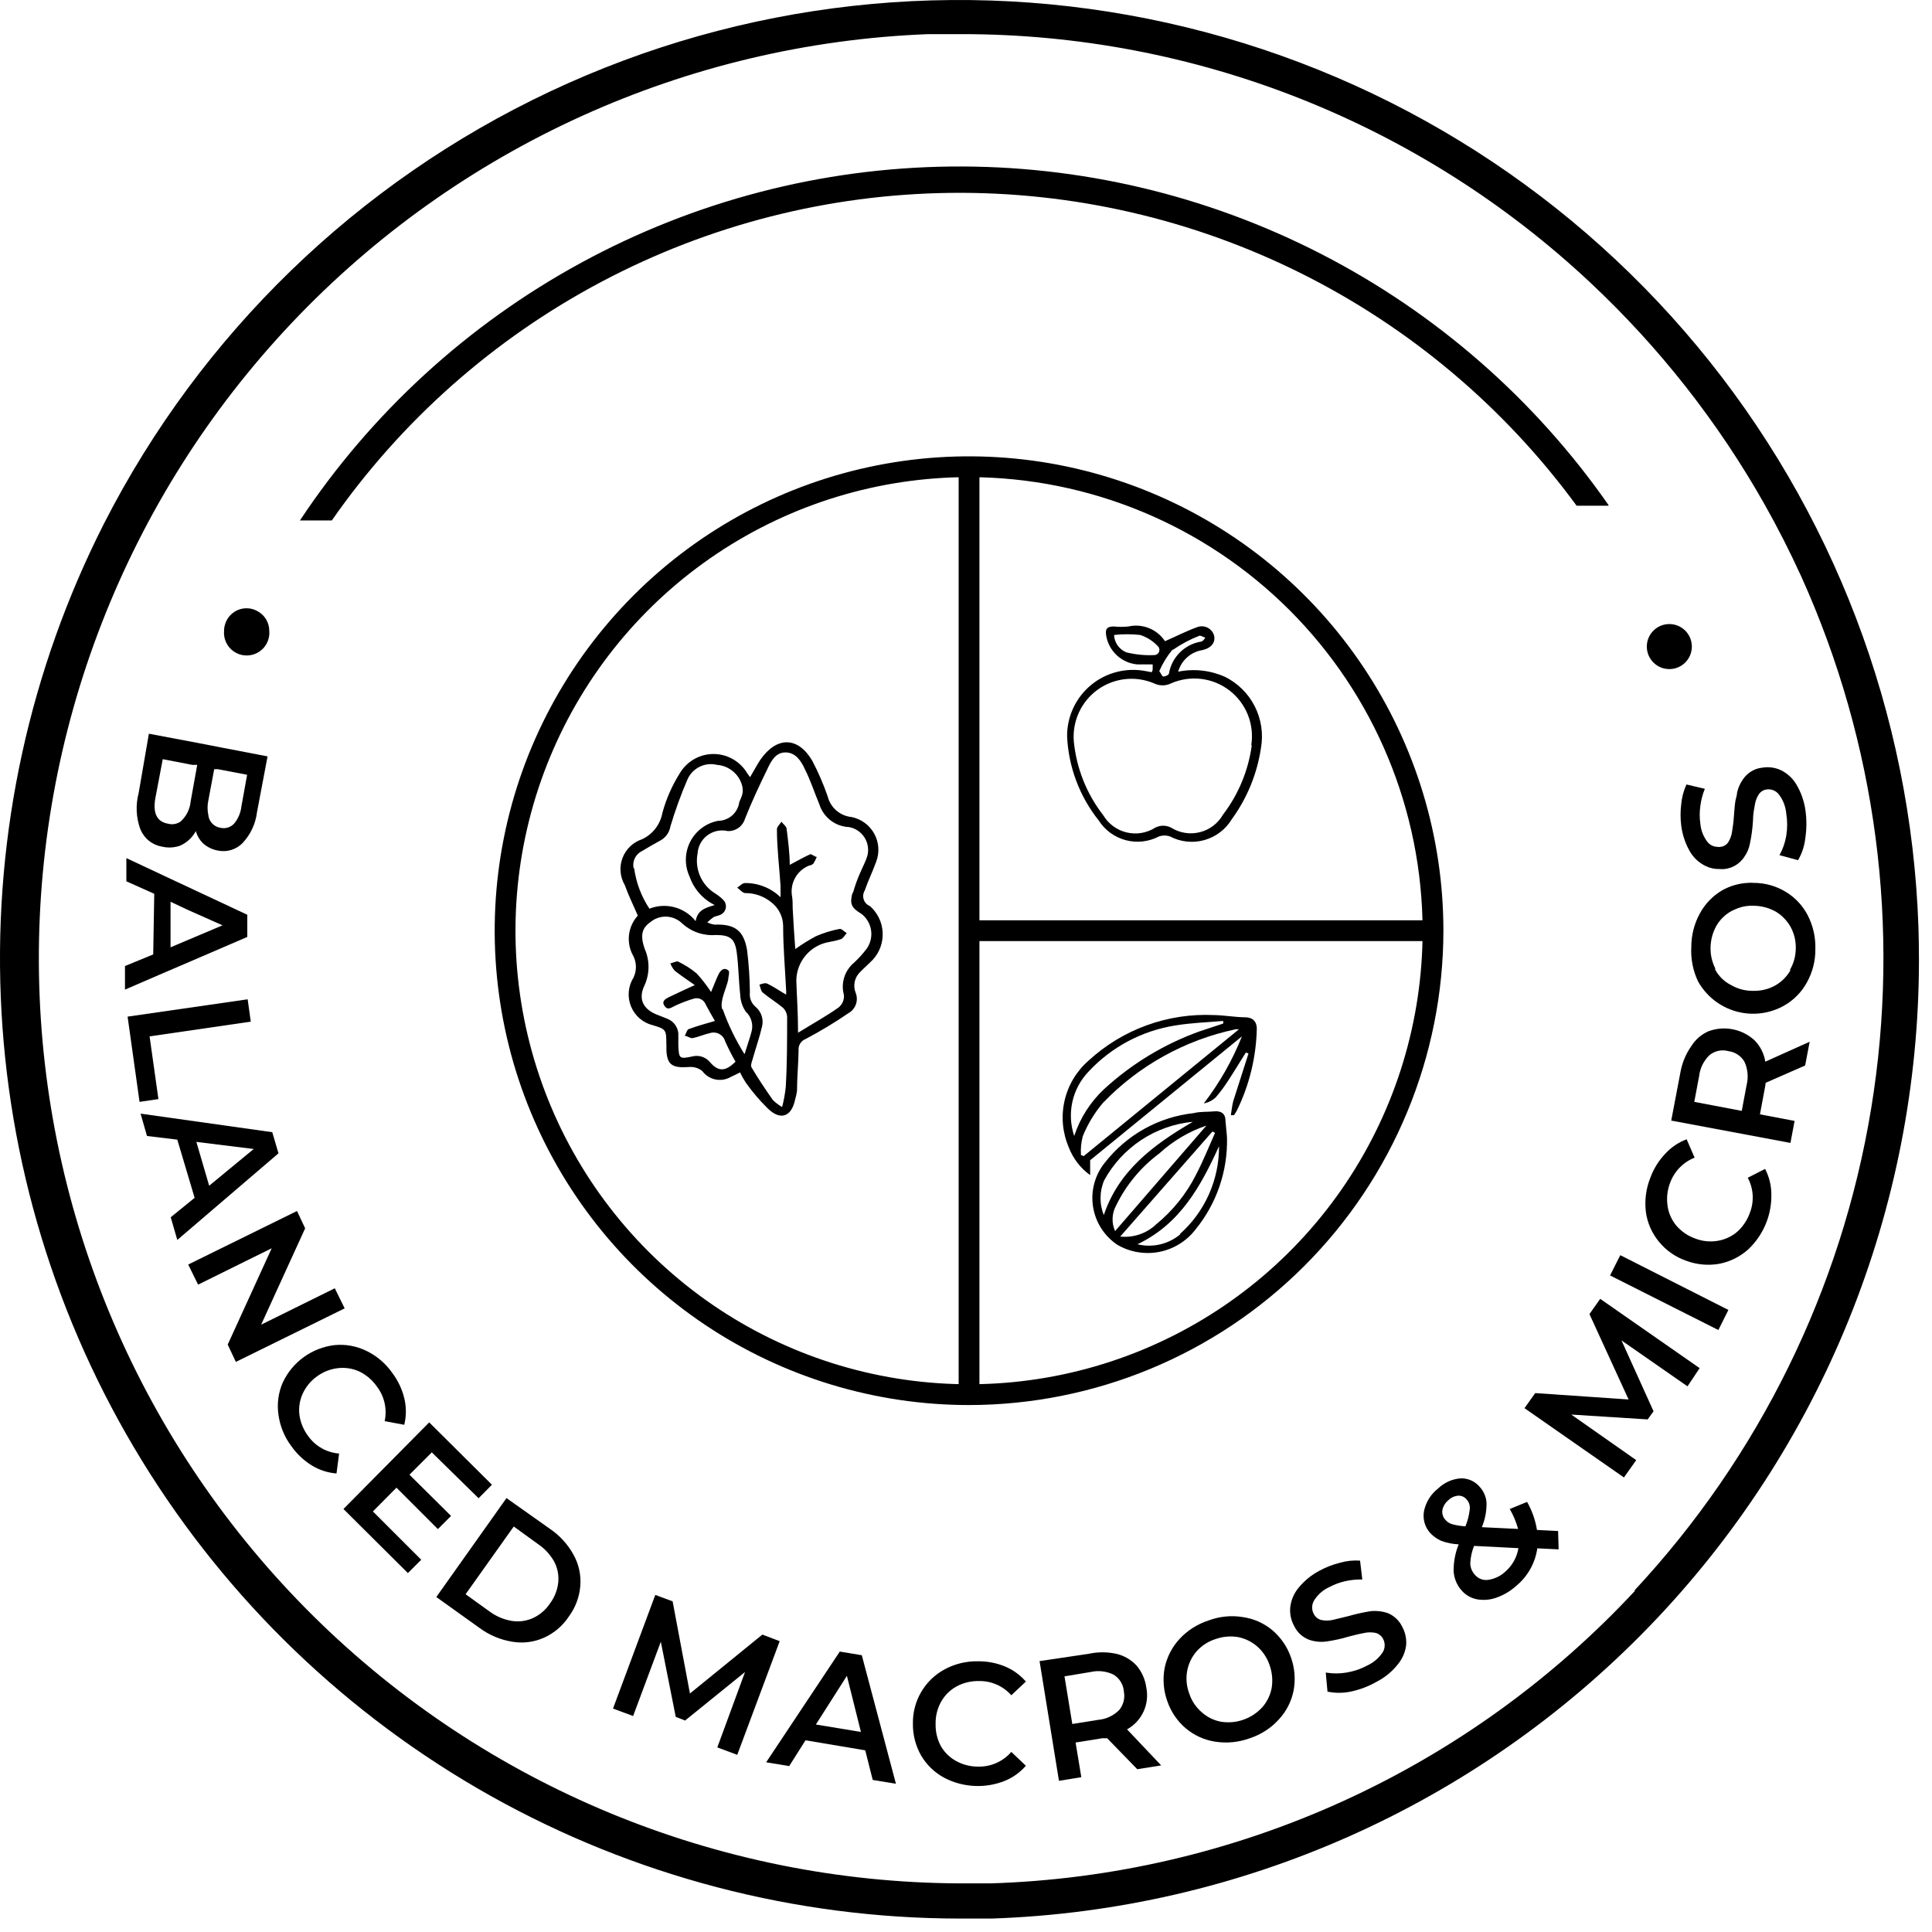
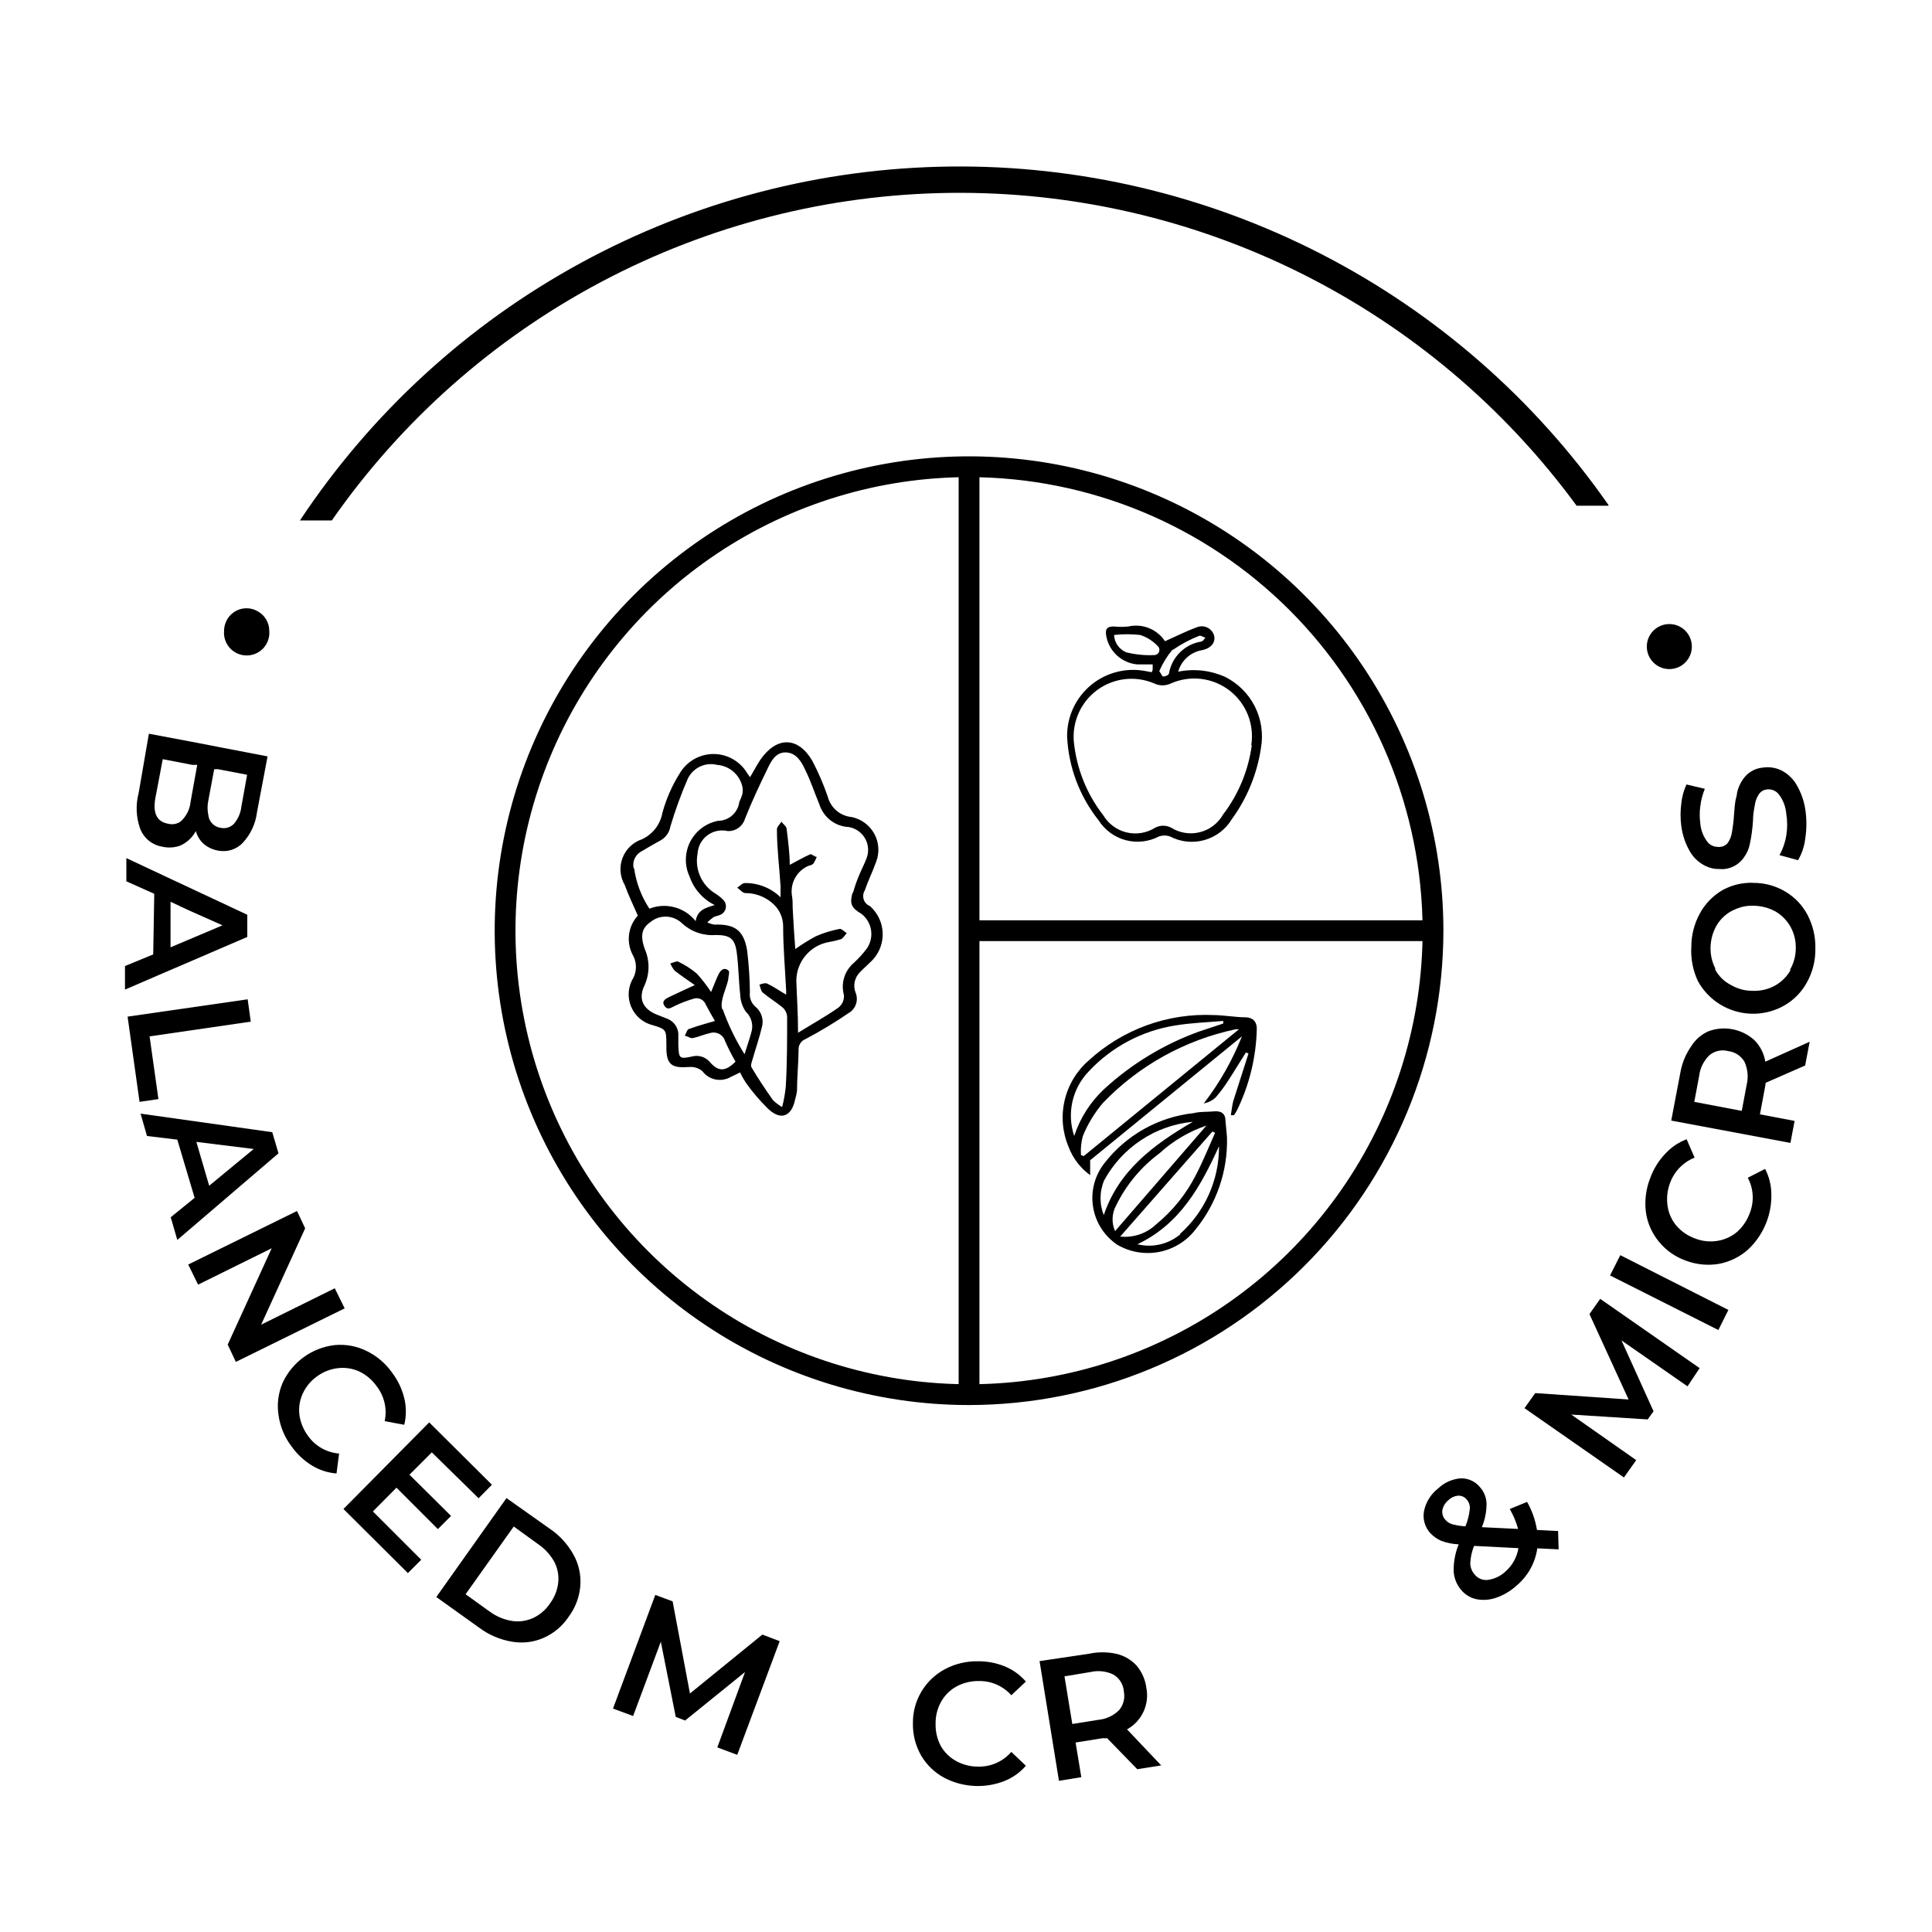
<svg xmlns="http://www.w3.org/2000/svg" width="96" height="96" viewBox="0 0 96 96" fill="none">
  <path d="M11.1 37.163L9.817 36.914L7.398 36.458L6.89 39.402C6.732 39.999 6.762 40.63 6.976 41.209C7.068 41.432 7.215 41.629 7.403 41.779C7.591 41.93 7.815 42.03 8.052 42.07C8.293 42.127 8.543 42.127 8.784 42.07C8.874 42.052 8.961 42.02 9.042 41.976C9.335 41.824 9.575 41.587 9.731 41.296C9.796 41.536 9.928 41.754 10.11 41.924C10.32 42.104 10.576 42.224 10.85 42.268C11.067 42.31 11.29 42.297 11.5 42.231C11.711 42.164 11.901 42.047 12.055 41.889C12.45 41.468 12.7 40.931 12.77 40.357L13.295 37.585L11.1 37.163ZM9.473 39.824C9.438 40.207 9.26 40.564 8.973 40.822C8.887 40.882 8.788 40.923 8.684 40.943C8.58 40.962 8.474 40.959 8.371 40.934C7.751 40.831 7.562 40.349 7.751 39.496L8.087 37.723L9.559 38.007H9.8L9.473 39.824ZM11.995 40.073C11.96 40.391 11.831 40.69 11.625 40.934C11.54 41.023 11.433 41.087 11.315 41.122C11.198 41.157 11.073 41.16 10.953 41.132C10.832 41.114 10.718 41.064 10.622 40.989C10.525 40.913 10.45 40.815 10.402 40.702C10.375 40.636 10.358 40.566 10.351 40.495C10.301 40.259 10.301 40.016 10.351 39.78L10.643 38.222H10.833L12.279 38.498L11.995 40.073Z" fill="black" />
  <path d="M8.534 43.697L6.279 42.639V43.792L7.665 44.412L7.613 47.425L6.21 48.002V49.173L8.044 48.381L9.61 47.709L12.288 46.556V45.454L8.534 43.697ZM8.474 47.072V45.152V44.808L9.335 45.213L11.057 45.979L8.474 47.072Z" fill="black" />
  <path d="M12.461 50.765L12.306 49.655L6.34 50.516L6.934 54.751L7.872 54.613L7.433 51.497L12.461 50.765Z" fill="black" />
  <path d="M13.528 56.258L6.985 55.336L7.304 56.447L8.81 56.628L9.671 59.52L8.483 60.484L8.81 61.612L13.838 57.308L13.528 56.258ZM10.394 58.918L9.757 56.74L12.607 57.093L10.394 58.918Z" fill="black" />
  <path d="M16.635 64.014L12.976 65.822L15.163 61.035L14.758 60.174L9.352 62.834L9.843 63.833L13.501 62.025L11.315 66.812L11.719 67.672L17.126 65.012L16.635 64.014Z" fill="black" />
  <path d="M20.087 69.471C19.977 69.023 19.778 68.602 19.501 68.232C19.171 67.755 18.724 67.373 18.201 67.121C17.712 66.884 17.167 66.785 16.626 66.837C16.071 66.902 15.541 67.108 15.089 67.437C14.636 67.766 14.276 68.206 14.043 68.714C13.829 69.212 13.757 69.761 13.837 70.298C13.913 70.867 14.135 71.407 14.482 71.865C14.752 72.249 15.098 72.574 15.498 72.82C15.869 73.046 16.288 73.182 16.721 73.216L16.85 72.226C16.547 72.202 16.253 72.113 15.989 71.965C15.724 71.816 15.495 71.611 15.318 71.365C15.085 71.058 14.934 70.697 14.879 70.315C14.833 69.951 14.889 69.581 15.042 69.248C15.2 68.903 15.447 68.606 15.757 68.387C16.063 68.164 16.422 68.024 16.798 67.982C17.163 67.94 17.533 67.999 17.866 68.154C18.21 68.325 18.506 68.579 18.727 68.895C18.912 69.137 19.042 69.416 19.109 69.713C19.176 70.01 19.178 70.318 19.114 70.616L20.087 70.797C20.194 70.362 20.194 69.907 20.087 69.471Z" fill="black" />
  <path d="M23.781 74.447L24.444 73.776L21.327 70.677L17.066 74.981L20.268 78.166L20.931 77.503L18.529 75.102L19.7 73.922L21.758 75.98L22.412 75.325L20.346 73.277L21.456 72.166L23.781 74.447Z" fill="black" />
  <path d="M28.498 77.254C28.214 76.736 27.809 76.293 27.319 75.963L25.167 74.439L21.68 79.355L23.832 80.895C24.31 81.248 24.865 81.481 25.451 81.576C25.977 81.666 26.519 81.6 27.009 81.386C27.517 81.163 27.95 80.798 28.257 80.336C28.588 79.892 28.788 79.364 28.834 78.812C28.88 78.271 28.763 77.728 28.498 77.254ZM27.336 79.664C27.124 79.987 26.826 80.244 26.475 80.405C26.148 80.55 25.787 80.598 25.433 80.543C25.035 80.476 24.657 80.317 24.332 80.078L23.135 79.217L25.528 75.851L26.716 76.712C27.049 76.932 27.326 77.227 27.525 77.573C27.698 77.888 27.773 78.248 27.741 78.606C27.705 78.989 27.565 79.355 27.336 79.664Z" fill="black" />
  <path d="M37.881 81.222L34.283 84.149L33.422 79.57L32.561 79.251L30.46 84.898L31.459 85.268L32.836 81.575L33.577 85.311L34.042 85.492L37.02 83.082L35.643 86.827L36.633 87.197L38.742 81.549L37.881 81.222Z" fill="black" />
-   <path d="M42.822 82.247L41.729 82.066L38.07 87.567L39.215 87.756L40.025 86.474L42.994 86.973L43.365 88.445L44.518 88.634L42.822 82.247ZM40.541 85.69L42.082 83.271L42.779 86.06L40.541 85.69Z" fill="black" />
  <path d="M48.624 87.782C48.237 87.788 47.854 87.693 47.514 87.507C47.194 87.334 46.928 87.074 46.748 86.758C46.567 86.417 46.478 86.034 46.49 85.647C46.483 85.265 46.578 84.888 46.765 84.554C46.945 84.235 47.21 83.973 47.531 83.797C47.872 83.614 48.255 83.522 48.642 83.53C48.945 83.524 49.246 83.584 49.524 83.706C49.802 83.828 50.05 84.009 50.252 84.236L50.975 83.556C50.692 83.23 50.339 82.974 49.942 82.807C49.513 82.63 49.053 82.543 48.59 82.548C48.017 82.538 47.451 82.675 46.946 82.944C46.459 83.206 46.053 83.596 45.774 84.073C45.494 84.55 45.352 85.095 45.362 85.647C45.354 86.206 45.497 86.756 45.775 87.24C46.051 87.706 46.45 88.087 46.929 88.342C47.389 88.581 47.896 88.717 48.415 88.742C48.933 88.768 49.451 88.681 49.933 88.488C50.334 88.324 50.691 88.067 50.975 87.739L50.252 87.051C50.05 87.284 49.8 87.471 49.519 87.597C49.238 87.724 48.933 87.787 48.624 87.782Z" fill="black" />
  <path d="M56.002 85.931C56.363 85.732 56.651 85.422 56.823 85.047C56.995 84.672 57.042 84.252 56.958 83.848C56.905 83.448 56.737 83.071 56.476 82.763C56.209 82.473 55.861 82.269 55.477 82.178C55.02 82.078 54.548 82.078 54.091 82.178L51.655 82.539L52.619 88.488L53.73 88.307L53.445 86.585L54.788 86.37C54.863 86.376 54.938 86.376 55.012 86.37L56.51 87.911L57.698 87.722L56.002 85.931ZM55.615 84.967C55.337 85.249 54.968 85.423 54.573 85.458L53.282 85.664L52.894 83.297L54.186 83.082C54.571 82.992 54.975 83.038 55.331 83.211C55.48 83.302 55.605 83.427 55.696 83.577C55.785 83.727 55.837 83.897 55.847 84.072C55.876 84.229 55.87 84.39 55.83 84.545C55.789 84.7 55.716 84.844 55.615 84.967Z" fill="black" />
-   <path d="M64.154 82.376C63.975 81.844 63.654 81.371 63.225 81.007C62.808 80.657 62.301 80.43 61.761 80.353C61.182 80.257 60.588 80.317 60.04 80.525C59.489 80.704 58.994 81.021 58.602 81.447C58.232 81.851 57.979 82.348 57.87 82.884C57.768 83.431 57.812 83.996 57.999 84.52C58.178 85.048 58.496 85.518 58.92 85.88C59.338 86.232 59.844 86.461 60.384 86.543C60.963 86.633 61.556 86.574 62.106 86.371C62.657 86.19 63.153 85.87 63.543 85.441C63.913 85.043 64.166 84.552 64.275 84.021C64.381 83.471 64.339 82.904 64.154 82.376ZM63.19 83.866C63.125 84.223 62.964 84.556 62.725 84.83C62.469 85.111 62.146 85.324 61.787 85.45C61.431 85.576 61.05 85.612 60.677 85.553C60.317 85.488 59.983 85.324 59.712 85.079C59.424 84.832 59.21 84.511 59.093 84.15C58.957 83.793 58.922 83.406 58.989 83.031C59.055 82.671 59.215 82.335 59.454 82.058C59.706 81.773 60.03 81.562 60.393 81.447C60.748 81.32 61.13 81.284 61.503 81.343C61.86 81.41 62.193 81.571 62.467 81.808C62.754 82.06 62.968 82.384 63.087 82.746C63.215 83.105 63.25 83.49 63.19 83.866Z" fill="black" />
-   <path d="M69.672 80.826C69.525 80.522 69.271 80.283 68.958 80.155C68.681 80.061 68.387 80.028 68.097 80.06C67.719 80.121 67.346 80.204 66.978 80.31L66.195 80.499C66.018 80.534 65.837 80.534 65.661 80.499C65.583 80.48 65.51 80.445 65.446 80.396C65.382 80.347 65.329 80.285 65.291 80.215C65.231 80.112 65.2 79.995 65.2 79.875C65.2 79.756 65.231 79.639 65.291 79.535C65.47 79.24 65.734 79.007 66.048 78.864C66.295 78.732 66.558 78.633 66.832 78.571C67.114 78.506 67.403 78.477 67.692 78.485L67.581 77.547C67.247 77.523 66.912 77.558 66.591 77.65C66.234 77.738 65.889 77.871 65.566 78.046C65.161 78.259 64.804 78.552 64.516 78.907C64.291 79.182 64.15 79.517 64.111 79.871C64.082 80.194 64.151 80.518 64.309 80.801C64.457 81.108 64.715 81.347 65.032 81.472C65.308 81.572 65.603 81.604 65.893 81.567C66.278 81.513 66.658 81.43 67.029 81.317C67.357 81.231 67.615 81.171 67.813 81.136C67.989 81.102 68.17 81.102 68.347 81.136C68.424 81.156 68.498 81.191 68.561 81.24C68.625 81.289 68.678 81.35 68.717 81.421C68.774 81.522 68.804 81.636 68.804 81.752C68.804 81.868 68.774 81.982 68.717 82.083C68.529 82.377 68.26 82.61 67.942 82.755C67.62 82.93 67.271 83.049 66.909 83.108C66.567 83.167 66.218 83.167 65.876 83.108L65.962 84.055C66.342 84.135 66.735 84.135 67.116 84.055C67.563 83.961 67.993 83.798 68.39 83.573C68.8 83.365 69.162 83.072 69.448 82.712C69.677 82.44 69.824 82.109 69.87 81.756C69.897 81.434 69.829 81.11 69.672 80.826Z" fill="black" />
  <path d="M77.421 76.075L76.371 76.023C76.292 75.533 76.126 75.061 75.88 74.629L75.019 74.982C75.199 75.293 75.338 75.625 75.433 75.972L73.633 75.885C73.787 75.514 73.866 75.117 73.866 74.715C73.858 74.416 73.745 74.13 73.547 73.906C73.432 73.762 73.285 73.646 73.118 73.569C72.951 73.491 72.767 73.453 72.583 73.458C72.164 73.49 71.768 73.666 71.464 73.957C71.101 74.236 70.851 74.637 70.758 75.085C70.722 75.279 70.732 75.478 70.785 75.668C70.839 75.857 70.936 76.032 71.068 76.178C71.224 76.342 71.412 76.474 71.619 76.566C71.895 76.667 72.186 76.725 72.48 76.738C72.309 77.162 72.224 77.615 72.23 78.072C72.251 78.426 72.39 78.763 72.626 79.028C72.822 79.255 73.089 79.41 73.384 79.467C73.706 79.526 74.039 79.499 74.348 79.389C74.714 79.262 75.05 79.063 75.338 78.804C75.908 78.334 76.283 77.668 76.388 76.936L77.447 76.987L77.421 76.075ZM72.816 75.843C72.595 75.83 72.376 75.795 72.161 75.739C72.027 75.7 71.907 75.623 71.817 75.515C71.758 75.451 71.715 75.374 71.689 75.291C71.664 75.207 71.658 75.12 71.671 75.033C71.712 74.836 71.822 74.659 71.981 74.534C72.113 74.406 72.287 74.33 72.471 74.319C72.551 74.318 72.629 74.335 72.701 74.369C72.773 74.404 72.835 74.454 72.885 74.517C72.942 74.582 72.985 74.659 73.01 74.742C73.036 74.825 73.043 74.913 73.031 74.999C73 75.289 72.927 75.573 72.816 75.843ZM74.804 78.089C74.567 78.313 74.266 78.457 73.943 78.503C73.822 78.52 73.698 78.506 73.584 78.462C73.469 78.418 73.368 78.347 73.289 78.253C73.142 78.096 73.06 77.891 73.057 77.676C73.071 77.381 73.135 77.09 73.246 76.815L75.45 76.927C75.376 77.378 75.148 77.789 74.804 78.089Z" fill="black" />
  <path d="M84.454 67.982L79.513 64.539L78.979 65.296L80.924 69.54L76.284 69.222L75.751 69.971L80.692 73.414L81.303 72.553L78.075 70.289L81.871 70.53L82.164 70.126L80.571 66.605L83.851 68.886L84.454 67.982Z" fill="black" />
  <path d="M80.511 62.369L80.003 63.376L85.384 66.088L85.883 65.09L80.511 62.369Z" fill="black" />
  <path d="M87.707 58.082L86.846 58.522C86.986 58.784 87.069 59.073 87.088 59.37C87.107 59.667 87.063 59.965 86.958 60.243C86.832 60.609 86.616 60.938 86.33 61.199C86.053 61.437 85.717 61.595 85.357 61.655C84.981 61.72 84.594 61.681 84.238 61.543C83.875 61.416 83.552 61.196 83.3 60.906C83.065 60.626 82.913 60.286 82.861 59.925C82.804 59.542 82.845 59.151 82.981 58.788C83.083 58.503 83.245 58.242 83.456 58.024C83.667 57.806 83.921 57.635 84.204 57.523L83.808 56.61C83.403 56.762 83.04 57.007 82.749 57.325C82.423 57.666 82.171 58.07 82.008 58.513C81.788 59.058 81.711 59.651 81.784 60.235C81.86 60.773 82.084 61.279 82.43 61.698C82.784 62.133 83.252 62.461 83.782 62.645C84.304 62.84 84.868 62.894 85.417 62.8C85.951 62.699 86.448 62.455 86.855 62.094C87.234 61.741 87.533 61.311 87.734 60.833C87.934 60.355 88.031 59.84 88.017 59.322C88.013 58.89 87.906 58.465 87.707 58.082Z" fill="black" />
  <path d="M87.735 53.804L89.697 52.943L89.921 51.764L87.717 52.754C87.654 52.349 87.465 51.976 87.175 51.686C86.873 51.412 86.502 51.225 86.101 51.146C85.701 51.067 85.286 51.099 84.902 51.239C84.547 51.393 84.247 51.651 84.042 51.979C83.777 52.356 83.595 52.784 83.508 53.236L83.043 55.681L88.966 56.791L89.172 55.698L87.451 55.371L87.7 54.036C87.716 53.96 87.728 53.882 87.735 53.804ZM86.788 53.916L86.547 55.199L84.188 54.751L84.429 53.468C84.475 53.076 84.654 52.711 84.937 52.435C85.065 52.328 85.218 52.253 85.381 52.217C85.544 52.181 85.714 52.185 85.875 52.229C86.042 52.249 86.202 52.307 86.343 52.4C86.483 52.493 86.6 52.617 86.684 52.763C86.848 53.124 86.884 53.531 86.788 53.916Z" fill="black" />
  <path d="M89.825 45.48C89.574 44.995 89.192 44.589 88.723 44.309C88.245 44.021 87.698 43.869 87.139 43.87C87.042 43.861 86.944 43.861 86.847 43.87C86.399 43.894 85.963 44.02 85.573 44.24C85.104 44.516 84.72 44.915 84.462 45.394C84.184 45.903 84.039 46.475 84.04 47.055C84.007 47.639 84.12 48.221 84.368 48.751C84.568 49.115 84.84 49.436 85.166 49.695C85.492 49.953 85.866 50.144 86.267 50.256C86.668 50.368 87.087 50.4 87.499 50.348C87.912 50.297 88.311 50.163 88.672 49.956C89.145 49.683 89.532 49.283 89.791 48.803C90.07 48.297 90.213 47.727 90.204 47.15C90.221 46.57 90.09 45.996 89.825 45.48ZM88.964 48.217C88.782 48.534 88.517 48.796 88.198 48.975C87.864 49.158 87.486 49.247 87.105 49.233H87.053C86.69 49.23 86.334 49.132 86.02 48.949C85.684 48.781 85.407 48.513 85.228 48.183V48.114C85.07 47.799 84.99 47.451 84.996 47.098C84.999 46.719 85.097 46.346 85.28 46.014C85.46 45.697 85.726 45.438 86.046 45.264L86.192 45.196C86.427 45.085 86.682 45.02 86.941 45.006H87.139C87.519 45.011 87.891 45.108 88.224 45.29C88.537 45.475 88.795 45.74 88.973 46.056C89.156 46.391 89.245 46.769 89.231 47.15C89.225 47.513 89.127 47.868 88.947 48.183L88.964 48.217Z" fill="black" />
  <path d="M89.714 40.28C89.652 39.824 89.5 39.385 89.266 38.988C89.086 38.681 88.819 38.432 88.5 38.274C88.211 38.137 87.886 38.092 87.57 38.145C87.237 38.178 86.928 38.338 86.709 38.592C86.514 38.823 86.378 39.098 86.313 39.393C86.313 39.505 86.262 39.634 86.236 39.772C86.21 39.909 86.176 40.245 86.158 40.538C86.141 40.831 86.098 41.132 86.064 41.33C86.04 41.51 85.979 41.683 85.883 41.838C85.841 41.905 85.784 41.962 85.717 42.003C85.65 42.045 85.574 42.071 85.496 42.079C85.442 42.092 85.386 42.092 85.332 42.079C85.242 42.077 85.153 42.056 85.072 42.017C84.99 41.978 84.918 41.923 84.859 41.855C84.644 41.586 84.515 41.259 84.488 40.917C84.448 40.631 84.448 40.341 84.488 40.056C84.525 39.76 84.601 39.471 84.712 39.195L83.8 38.98C83.659 39.284 83.572 39.61 83.541 39.944C83.494 40.307 83.494 40.674 83.541 41.037C83.6 41.492 83.749 41.932 83.981 42.328C84.164 42.634 84.433 42.88 84.755 43.034C84.969 43.138 85.206 43.189 85.444 43.181C85.527 43.189 85.611 43.189 85.694 43.181C86.026 43.143 86.333 42.984 86.554 42.733C86.597 42.688 86.634 42.639 86.666 42.587C86.808 42.392 86.904 42.169 86.95 41.932C87.031 41.552 87.082 41.167 87.105 40.779C87.105 40.443 87.166 40.176 87.2 39.978C87.228 39.8 87.292 39.63 87.389 39.479C87.432 39.411 87.488 39.354 87.555 39.311C87.622 39.268 87.698 39.24 87.777 39.229C87.891 39.211 88.008 39.224 88.115 39.266C88.223 39.309 88.317 39.379 88.388 39.47C88.6 39.747 88.728 40.079 88.758 40.426C88.818 40.791 88.818 41.163 88.758 41.528C88.702 41.866 88.588 42.192 88.422 42.492L89.344 42.742C89.539 42.407 89.662 42.034 89.705 41.648C89.773 41.195 89.776 40.734 89.714 40.28Z" fill="black" />
-   <path d="M95.326 46.048C94.96 35.484 91.095 25.341 84.34 17.212C77.584 9.083 68.319 3.428 58.001 1.136C47.682 -1.157 36.895 0.042 27.332 4.546C17.77 9.049 9.973 16.601 5.168 26.015C1.478 33.286 -0.289 41.381 0.038 49.528C0.365 57.675 2.774 65.602 7.036 72.553C11.297 79.504 17.268 85.248 24.38 89.236C31.492 93.223 39.507 95.322 47.66 95.332H49.279C61.631 94.915 73.338 89.718 81.933 80.837C90.528 71.956 95.339 60.085 95.352 47.726C95.352 47.158 95.343 46.599 95.326 46.048ZM81.251 79.036C77.139 83.457 72.192 87.018 66.695 89.516C61.199 92.013 55.261 93.396 49.227 93.584H47.66C35.644 93.524 24.128 88.76 15.582 80.312C7.035 71.864 2.137 60.405 1.937 48.39C1.736 36.375 6.25 24.759 14.51 16.031C22.77 7.303 34.12 2.157 46.128 1.696H47.712C59.357 1.671 70.57 6.1 79.056 14.075C82.462 17.273 85.365 20.968 87.665 25.034C88.327 26.205 88.939 27.41 89.498 28.633C93.241 36.915 94.451 46.12 92.976 55.088C91.501 64.056 87.406 72.388 81.208 79.036H81.251Z" fill="black" />
  <path d="M79.925 25.129H78.341C74.766 20.249 70.077 16.293 64.666 13.589C59.254 10.886 53.275 9.513 47.227 9.584C41.178 9.656 35.233 11.17 29.887 14.001C24.541 16.832 19.947 20.897 16.488 25.86H14.904C18.448 20.517 23.244 16.122 28.875 13.057C34.506 9.992 40.801 8.35 47.212 8.275C53.623 8.199 59.955 9.692 65.656 12.624C71.358 15.555 76.257 19.836 79.925 25.094V25.129Z" fill="black" />
  <path d="M13.38 31.344C13.394 31.5 13.375 31.657 13.325 31.805C13.275 31.953 13.194 32.089 13.089 32.205C12.983 32.32 12.854 32.412 12.711 32.475C12.568 32.538 12.414 32.57 12.257 32.57C12.101 32.57 11.946 32.538 11.803 32.475C11.66 32.412 11.531 32.32 11.426 32.205C11.32 32.089 11.239 31.953 11.189 31.805C11.139 31.657 11.12 31.5 11.134 31.344C11.133 31.233 11.151 31.123 11.185 31.017C11.254 30.788 11.395 30.587 11.588 30.444C11.78 30.301 12.013 30.224 12.253 30.225C12.427 30.224 12.598 30.265 12.752 30.346C12.94 30.436 13.099 30.578 13.21 30.755C13.321 30.931 13.38 31.136 13.38 31.344Z" fill="black" />
  <path d="M82.948 33.247C83.566 33.247 84.067 32.746 84.067 32.128C84.067 31.51 83.566 31.009 82.948 31.009C82.33 31.009 81.829 31.51 81.829 32.128C81.829 32.746 82.33 33.247 82.948 33.247Z" fill="black" />
  <path d="M48.151 69.816C43.49 69.816 38.933 68.434 35.056 65.844C31.18 63.254 28.159 59.573 26.375 55.266C24.591 50.959 24.125 46.219 25.034 41.647C25.943 37.075 28.188 32.875 31.485 29.579C34.781 26.282 38.981 24.038 43.553 23.128C48.125 22.219 52.864 22.686 57.171 24.47C61.478 26.253 65.159 29.274 67.749 33.151C70.339 37.027 71.722 41.584 71.722 46.246C71.715 52.495 69.23 58.486 64.811 62.905C60.392 67.324 54.401 69.809 48.151 69.816ZM48.151 23.708C43.694 23.708 39.337 25.03 35.63 27.507C31.924 29.983 29.035 33.503 27.33 37.621C25.624 41.739 25.177 46.271 26.047 50.642C26.917 55.014 29.063 59.03 32.215 62.182C35.367 65.334 39.383 67.48 43.755 68.35C48.126 69.22 52.658 68.773 56.776 67.067C60.894 65.362 64.414 62.473 66.891 58.767C69.367 55.06 70.689 50.703 70.689 46.246C70.68 40.271 68.302 34.544 64.078 30.319C59.853 26.095 54.126 23.717 48.151 23.708Z" fill="black" />
  <path d="M48.668 23.191H47.635V69.299H48.668V23.191Z" fill="black" />
  <path d="M71.205 45.729H48.151V46.762H71.205V45.729Z" fill="black" />
  <path d="M43.537 42.819C43.623 42.593 43.659 42.352 43.643 42.111C43.626 41.871 43.557 41.636 43.441 41.425C43.324 41.214 43.163 41.03 42.969 40.888C42.775 40.745 42.551 40.646 42.315 40.598C42.035 40.571 41.771 40.458 41.558 40.274C41.346 40.091 41.195 39.846 41.127 39.574C40.917 38.964 40.661 38.371 40.361 37.8C39.646 36.586 38.587 36.586 37.778 37.757C37.597 38.032 37.451 38.317 37.27 38.618L37.133 38.428C36.961 38.136 36.716 37.893 36.421 37.724C36.127 37.555 35.793 37.466 35.454 37.466C35.114 37.466 34.781 37.555 34.486 37.724C34.192 37.893 33.947 38.136 33.775 38.428C33.393 39.037 33.103 39.698 32.914 40.391C32.863 40.674 32.745 40.94 32.57 41.168C32.394 41.396 32.167 41.578 31.907 41.7C31.685 41.773 31.482 41.895 31.313 42.057C31.145 42.218 31.014 42.416 30.931 42.635C30.849 42.853 30.816 43.088 30.836 43.321C30.856 43.554 30.928 43.779 31.046 43.981C31.227 44.489 31.468 44.971 31.692 45.496C31.446 45.767 31.292 46.109 31.253 46.472C31.215 46.836 31.293 47.203 31.477 47.519C31.557 47.684 31.599 47.865 31.599 48.049C31.599 48.232 31.557 48.413 31.477 48.578C31.344 48.79 31.264 49.031 31.243 49.28C31.222 49.529 31.261 49.78 31.356 50.011C31.451 50.243 31.599 50.448 31.79 50.611C31.98 50.773 32.206 50.888 32.449 50.945C33.112 51.143 33.104 51.178 33.112 51.901C33.117 51.953 33.117 52.004 33.112 52.056C33.112 52.917 33.396 53.08 34.231 53.02C34.47 52.996 34.708 53.068 34.894 53.218C35.053 53.434 35.286 53.583 35.548 53.637C35.811 53.691 36.084 53.646 36.315 53.511C36.461 53.45 36.599 53.373 36.771 53.287C36.857 53.465 36.955 53.638 37.064 53.803C37.385 54.256 37.745 54.679 38.14 55.069C38.777 55.697 39.328 55.499 39.508 54.639C39.551 54.498 39.582 54.354 39.603 54.208C39.603 53.537 39.672 52.865 39.681 52.194C39.669 52.073 39.697 51.953 39.761 51.85C39.825 51.747 39.921 51.668 40.034 51.626C40.767 51.239 41.477 50.811 42.16 50.343C42.331 50.248 42.461 50.095 42.527 49.911C42.594 49.728 42.592 49.526 42.522 49.344C42.447 49.165 42.43 48.968 42.471 48.778C42.513 48.589 42.611 48.417 42.754 48.285C42.952 48.079 43.176 47.889 43.374 47.683C43.541 47.499 43.67 47.285 43.753 47.051C43.836 46.818 43.872 46.57 43.858 46.322C43.844 46.075 43.782 45.832 43.673 45.609C43.565 45.386 43.413 45.187 43.227 45.023C43.155 44.994 43.09 44.95 43.036 44.893C42.983 44.837 42.943 44.769 42.918 44.695C42.893 44.622 42.885 44.543 42.894 44.466C42.903 44.389 42.928 44.314 42.969 44.248C43.133 43.766 43.365 43.301 43.537 42.819ZM31.485 43.146C31.447 42.976 31.468 42.798 31.545 42.642C31.622 42.485 31.749 42.359 31.907 42.285C32.208 42.104 32.518 41.924 32.837 41.751C32.961 41.679 33.067 41.581 33.149 41.464C33.231 41.346 33.286 41.212 33.31 41.071C33.55 40.266 33.837 39.475 34.171 38.704C34.296 38.436 34.511 38.22 34.778 38.093C35.045 37.965 35.348 37.935 35.635 38.007C35.928 38.029 36.206 38.144 36.43 38.334C36.655 38.524 36.813 38.78 36.883 39.066C36.913 39.202 36.913 39.343 36.883 39.479C36.842 39.605 36.793 39.729 36.736 39.849C36.703 40.107 36.578 40.344 36.383 40.517C36.188 40.689 35.938 40.785 35.678 40.787C35.383 40.844 35.105 40.967 34.866 41.148C34.626 41.328 34.431 41.561 34.294 41.828C34.158 42.096 34.085 42.391 34.08 42.691C34.075 42.99 34.139 43.288 34.266 43.559C34.48 44.176 34.928 44.683 35.514 44.971C35.023 45.117 34.653 45.229 34.567 45.772C34.301 45.435 33.934 45.194 33.52 45.082C33.106 44.97 32.667 44.995 32.269 45.152C31.869 44.549 31.61 43.863 31.511 43.146H31.485ZM35.884 50.145C35.764 49.723 36.074 49.172 36.185 48.681C36.185 48.526 36.28 48.268 36.185 48.217C35.962 48.044 35.798 48.217 35.695 48.432C35.592 48.647 35.462 48.983 35.333 49.293C35.12 48.967 34.881 48.659 34.619 48.371C34.329 48.132 34.011 47.93 33.672 47.769C33.594 47.769 33.431 47.838 33.31 47.872C33.361 48.004 33.434 48.126 33.526 48.234C33.844 48.483 34.18 48.707 34.524 48.948C34.033 49.172 33.663 49.344 33.25 49.542C33.086 49.62 32.854 49.74 33.018 49.981C33.181 50.222 33.345 50.067 33.534 49.981C33.84 49.836 34.156 49.715 34.481 49.62C34.597 49.586 34.722 49.597 34.831 49.651C34.94 49.706 35.024 49.799 35.066 49.912C35.213 50.188 35.368 50.463 35.523 50.73C35.066 50.868 34.662 50.971 34.249 51.126C34.145 51.126 34.094 51.35 34.025 51.471C34.154 51.471 34.3 51.608 34.421 51.583C34.722 51.522 34.998 51.393 35.282 51.333C35.357 51.309 35.437 51.301 35.516 51.308C35.595 51.316 35.672 51.339 35.742 51.377C35.811 51.415 35.873 51.466 35.922 51.528C35.972 51.59 36.009 51.661 36.031 51.737C36.185 52.084 36.358 52.424 36.547 52.753C36.039 53.261 35.686 53.261 35.256 52.753C35.15 52.635 35.014 52.548 34.862 52.503C34.71 52.457 34.548 52.455 34.395 52.495C33.758 52.633 33.732 52.598 33.706 51.944C33.706 51.746 33.706 51.548 33.706 51.35C33.693 51.192 33.635 51.041 33.541 50.913C33.447 50.786 33.319 50.687 33.172 50.627L32.716 50.446C31.976 50.179 31.683 49.663 32.028 48.957C32.157 48.67 32.224 48.359 32.224 48.044C32.224 47.73 32.157 47.419 32.028 47.132C31.804 46.469 31.898 46.116 32.312 45.823C32.538 45.633 32.827 45.535 33.121 45.548C33.416 45.561 33.696 45.684 33.904 45.892C34.127 46.094 34.388 46.249 34.672 46.346C34.956 46.444 35.258 46.483 35.557 46.46C36.254 46.46 36.513 46.615 36.607 47.321C36.702 48.027 36.702 48.716 36.779 49.404C36.787 49.712 36.882 50.011 37.055 50.265C37.196 50.395 37.296 50.561 37.345 50.746C37.394 50.931 37.389 51.125 37.331 51.307C37.244 51.634 37.124 51.961 36.995 52.383C36.553 51.679 36.189 50.928 35.91 50.145H35.884ZM42.358 44.368C42.212 44.919 42.306 45.109 42.806 45.41C43.062 45.608 43.233 45.897 43.282 46.218C43.332 46.538 43.257 46.865 43.072 47.132C42.881 47.385 42.668 47.621 42.435 47.838C42.206 48.029 42.036 48.283 41.948 48.569C41.859 48.855 41.855 49.16 41.936 49.447C41.944 49.566 41.923 49.684 41.876 49.792C41.828 49.9 41.754 49.994 41.661 50.067C41.049 50.498 40.395 50.859 39.655 51.316C39.655 50.343 39.594 49.525 39.569 48.733C39.571 48.269 39.737 47.821 40.038 47.468C40.339 47.115 40.755 46.88 41.213 46.805C41.408 46.772 41.601 46.726 41.79 46.667C41.902 46.615 41.979 46.469 42.074 46.366C41.953 46.297 41.816 46.133 41.712 46.159C41.31 46.236 40.917 46.358 40.541 46.521C40.187 46.712 39.845 46.925 39.517 47.158C39.465 46.469 39.422 45.797 39.388 45.135C39.388 44.911 39.388 44.678 39.345 44.463C39.308 44.16 39.372 43.852 39.528 43.589C39.684 43.326 39.922 43.122 40.206 43.008C40.275 43.008 40.378 42.957 40.421 42.905C40.486 42.801 40.54 42.692 40.584 42.578C40.473 42.578 40.335 42.423 40.257 42.449C39.913 42.604 39.586 42.793 39.242 42.974C39.242 42.414 39.164 41.803 39.087 41.192C39.087 41.063 38.914 40.951 38.828 40.83C38.751 40.959 38.596 41.089 38.605 41.218C38.605 42.156 38.725 43.086 38.785 44.024C38.785 44.188 38.785 44.351 38.785 44.584C38.313 44.126 37.679 43.872 37.021 43.878C36.883 43.878 36.762 44.024 36.633 44.11C36.762 44.196 36.891 44.368 37.029 44.377C37.511 44.373 37.978 44.541 38.346 44.85C38.521 44.99 38.663 45.166 38.761 45.367C38.86 45.569 38.912 45.789 38.914 46.013C38.914 47.072 39.009 48.122 39.061 49.181C39.069 49.261 39.069 49.342 39.061 49.422C38.734 49.232 38.441 49.026 38.131 48.879C38.028 48.828 37.864 48.879 37.735 48.931C37.787 49.06 37.804 49.241 37.899 49.318C38.217 49.585 38.587 49.809 38.906 50.076C39.028 50.194 39.102 50.354 39.112 50.524C39.112 51.686 39.112 52.848 39.044 54.01C39.009 54.347 38.949 54.681 38.863 55.009C38.697 54.913 38.544 54.798 38.407 54.664C38.036 54.139 37.675 53.597 37.348 53.046C37.287 52.96 37.348 52.779 37.391 52.65C37.546 52.099 37.735 51.565 37.864 51.014C37.91 50.833 37.903 50.643 37.843 50.466C37.784 50.288 37.674 50.132 37.529 50.016C37.43 49.929 37.354 49.819 37.308 49.696C37.261 49.573 37.245 49.44 37.262 49.31C37.255 48.613 37.209 47.918 37.124 47.227C36.96 46.228 36.513 45.909 35.505 45.944C35.38 45.926 35.258 45.889 35.144 45.832C35.241 45.739 35.345 45.653 35.454 45.574C35.54 45.522 35.652 45.522 35.755 45.47C35.831 45.446 35.898 45.402 35.952 45.344C36.005 45.285 36.042 45.214 36.06 45.136C36.077 45.059 36.074 44.978 36.051 44.903C36.028 44.827 35.985 44.758 35.927 44.704C35.806 44.582 35.67 44.475 35.523 44.386C35.197 44.182 34.941 43.885 34.787 43.533C34.633 43.181 34.59 42.791 34.662 42.414C34.672 42.236 34.721 42.063 34.806 41.906C34.89 41.749 35.008 41.613 35.151 41.506C35.293 41.4 35.457 41.326 35.632 41.289C35.806 41.253 35.986 41.255 36.16 41.295C36.352 41.303 36.541 41.246 36.697 41.134C36.853 41.021 36.967 40.86 37.021 40.675C37.365 39.815 37.727 39.04 38.114 38.248C38.295 37.86 38.519 37.387 39.026 37.387C39.534 37.387 39.81 37.809 40.008 38.248C40.283 38.799 40.473 39.393 40.714 39.969C40.814 40.286 41.009 40.563 41.272 40.765C41.535 40.967 41.854 41.083 42.186 41.097C42.343 41.125 42.492 41.185 42.624 41.274C42.757 41.363 42.869 41.478 42.955 41.612C43.041 41.746 43.098 41.897 43.122 42.054C43.147 42.211 43.139 42.372 43.098 42.526C43.004 42.836 42.84 43.129 42.711 43.439C42.58 43.741 42.471 44.051 42.384 44.368H42.358Z" fill="black" />
  <path d="M60.875 33.634C60.143 33.306 59.327 33.216 58.542 33.376C58.62 33.098 58.777 32.848 58.994 32.657C59.211 32.466 59.478 32.342 59.764 32.3C60.212 32.188 60.41 31.904 60.324 31.568C60.297 31.483 60.253 31.404 60.194 31.337C60.135 31.27 60.063 31.216 59.982 31.178C59.9 31.141 59.812 31.121 59.723 31.12C59.633 31.119 59.545 31.137 59.463 31.172C58.938 31.362 58.438 31.62 57.888 31.861C57.695 31.569 57.418 31.342 57.093 31.212C56.769 31.081 56.412 31.052 56.071 31.129C55.831 31.155 55.588 31.155 55.348 31.129C55.004 31.129 54.918 31.25 54.961 31.551C55.017 31.933 55.201 32.286 55.482 32.551C55.763 32.817 56.125 32.98 56.51 33.014C56.76 33.014 57.009 33.014 57.276 33.014C57.276 33.109 57.276 33.169 57.276 33.221C57.276 33.273 57.276 33.316 57.225 33.402L56.949 33.35C56.47 33.254 55.975 33.266 55.502 33.386C55.028 33.505 54.586 33.729 54.21 34.041C53.834 34.353 53.532 34.745 53.327 35.188C53.121 35.632 53.018 36.115 53.024 36.604C53.097 38.12 53.645 39.575 54.59 40.762C54.898 41.247 55.377 41.598 55.932 41.747C56.487 41.895 57.078 41.829 57.586 41.563C57.765 41.502 57.959 41.502 58.137 41.563C58.663 41.839 59.273 41.903 59.845 41.743C60.416 41.583 60.905 41.211 61.21 40.702C61.971 39.657 62.467 38.443 62.657 37.164C62.78 36.462 62.673 35.739 62.352 35.103C62.03 34.467 61.512 33.952 60.875 33.634ZM58.292 32.283C58.702 31.998 59.144 31.764 59.609 31.585C59.678 31.585 59.799 31.654 59.893 31.689C59.833 31.758 59.773 31.861 59.695 31.878C59.295 31.941 58.925 32.127 58.636 32.411C58.347 32.695 58.154 33.063 58.086 33.462C58.086 33.531 57.922 33.608 57.827 33.617C57.733 33.626 57.715 33.488 57.603 33.35C57.769 32.965 57.99 32.605 58.258 32.283H58.292ZM55.959 32.412C55.788 32.34 55.64 32.221 55.533 32.069C55.426 31.916 55.365 31.737 55.357 31.551C55.789 31.503 56.224 31.503 56.657 31.551C56.984 31.658 57.28 31.844 57.517 32.093C57.557 32.126 57.586 32.169 57.6 32.218C57.615 32.267 57.615 32.319 57.6 32.367C57.586 32.416 57.557 32.459 57.518 32.492C57.478 32.524 57.43 32.544 57.38 32.55C56.902 32.575 56.423 32.528 55.959 32.412ZM62.2 37.035C62.03 38.287 61.537 39.473 60.771 40.478C60.648 40.694 60.482 40.883 60.284 41.033C60.086 41.184 59.859 41.292 59.618 41.352C59.377 41.413 59.126 41.424 58.88 41.384C58.634 41.345 58.399 41.256 58.189 41.124C58.068 41.062 57.933 41.029 57.797 41.029C57.661 41.029 57.527 41.062 57.405 41.124C57.197 41.257 56.964 41.346 56.719 41.388C56.476 41.429 56.226 41.421 55.985 41.364C55.744 41.307 55.517 41.202 55.318 41.056C55.118 40.91 54.95 40.725 54.823 40.513C54.001 39.458 53.494 38.193 53.359 36.862C53.315 36.368 53.399 35.871 53.603 35.419C53.807 34.967 54.125 34.576 54.525 34.283C54.926 33.99 55.395 33.806 55.888 33.748C56.38 33.69 56.879 33.761 57.337 33.953C57.47 34.02 57.617 34.055 57.767 34.055C57.916 34.055 58.064 34.02 58.197 33.953C58.668 33.748 59.186 33.673 59.696 33.736C60.206 33.799 60.689 33.998 61.096 34.312C61.502 34.627 61.817 35.044 62.007 35.522C62.196 35.999 62.254 36.519 62.175 37.026L62.2 37.035Z" fill="black" />
  <path d="M61.925 50.55C61.391 50.55 60.849 50.446 60.315 50.438C59.181 50.386 58.049 50.558 56.982 50.945C55.916 51.332 54.936 51.926 54.1 52.693C53.499 53.213 53.079 53.91 52.9 54.683C52.72 55.456 52.791 56.267 53.101 56.998C53.313 57.557 53.684 58.041 54.169 58.392V57.652L61.71 51.497C61.237 52.69 60.599 53.811 59.816 54.828C60.039 54.787 60.245 54.682 60.41 54.527C60.643 54.256 60.856 53.968 61.047 53.666C61.34 53.218 61.615 52.754 61.908 52.297L62.037 52.349C61.787 53.141 61.529 53.924 61.279 54.716C61.219 54.94 61.202 55.181 61.159 55.414H61.314C61.367 55.339 61.416 55.262 61.46 55.181C62.083 53.909 62.421 52.517 62.45 51.101C62.441 50.765 62.269 50.576 61.925 50.55ZM54.1 53.236C55.239 52.016 56.755 51.213 58.404 50.954C59.187 50.825 59.988 50.799 60.78 50.73C60.784 50.773 60.784 50.817 60.78 50.86L59.583 51.256C57.833 51.888 56.227 52.862 54.857 54.122C54.176 54.761 53.667 55.56 53.377 56.447C53.191 55.897 53.161 55.306 53.288 54.74C53.416 54.174 53.697 53.653 54.1 53.236ZM53.85 57.445L53.712 57.394C53.69 57.075 53.722 56.755 53.807 56.447C54.05 55.853 54.384 55.301 54.797 54.811C56.579 52.953 58.88 51.675 61.4 51.144H61.563L53.85 57.445Z" fill="black" />
  <path d="M60.892 55.68C60.892 55.319 60.659 55.19 60.324 55.224C59.988 55.258 59.652 55.224 59.316 55.31C58.451 55.405 57.613 55.672 56.853 56.096C56.093 56.521 55.426 57.094 54.891 57.781C54.65 58.083 54.473 58.433 54.373 58.807C54.273 59.181 54.252 59.572 54.312 59.955C54.371 60.337 54.508 60.704 54.717 61.031C54.925 61.357 55.198 61.637 55.52 61.853C56.149 62.22 56.889 62.345 57.604 62.206C58.318 62.066 58.958 61.672 59.402 61.095C60.452 59.81 61.008 58.192 60.969 56.533C60.961 56.343 60.917 56.016 60.892 55.68ZM54.866 60.424C54.746 60.143 54.685 59.842 54.685 59.537C54.685 59.232 54.746 58.931 54.866 58.65C55.306 57.842 55.939 57.154 56.707 56.647C57.475 56.139 58.357 55.828 59.273 55.741C57.31 56.886 55.572 58.168 54.831 60.424H54.866ZM55.408 61.173C55.317 60.971 55.275 60.751 55.284 60.529C55.293 60.308 55.353 60.093 55.46 59.899C55.957 58.879 56.692 57.993 57.603 57.316C58.278 56.696 59.076 56.224 59.945 55.93L55.408 61.173ZM55.666 61.44L60.246 56.223L60.375 56.292C60.065 56.989 59.781 57.695 59.428 58.375C58.947 59.325 58.273 60.163 57.448 60.837C57.209 61.065 56.922 61.238 56.608 61.342C56.294 61.446 55.96 61.48 55.632 61.44H55.666ZM58.662 61.319C58.371 61.568 58.024 61.744 57.652 61.832C57.279 61.92 56.89 61.919 56.519 61.827C58.653 60.811 59.669 58.934 60.573 56.954C60.577 57.778 60.406 58.594 60.071 59.346C59.735 60.099 59.243 60.771 58.628 61.319H58.662Z" fill="black" />
</svg>